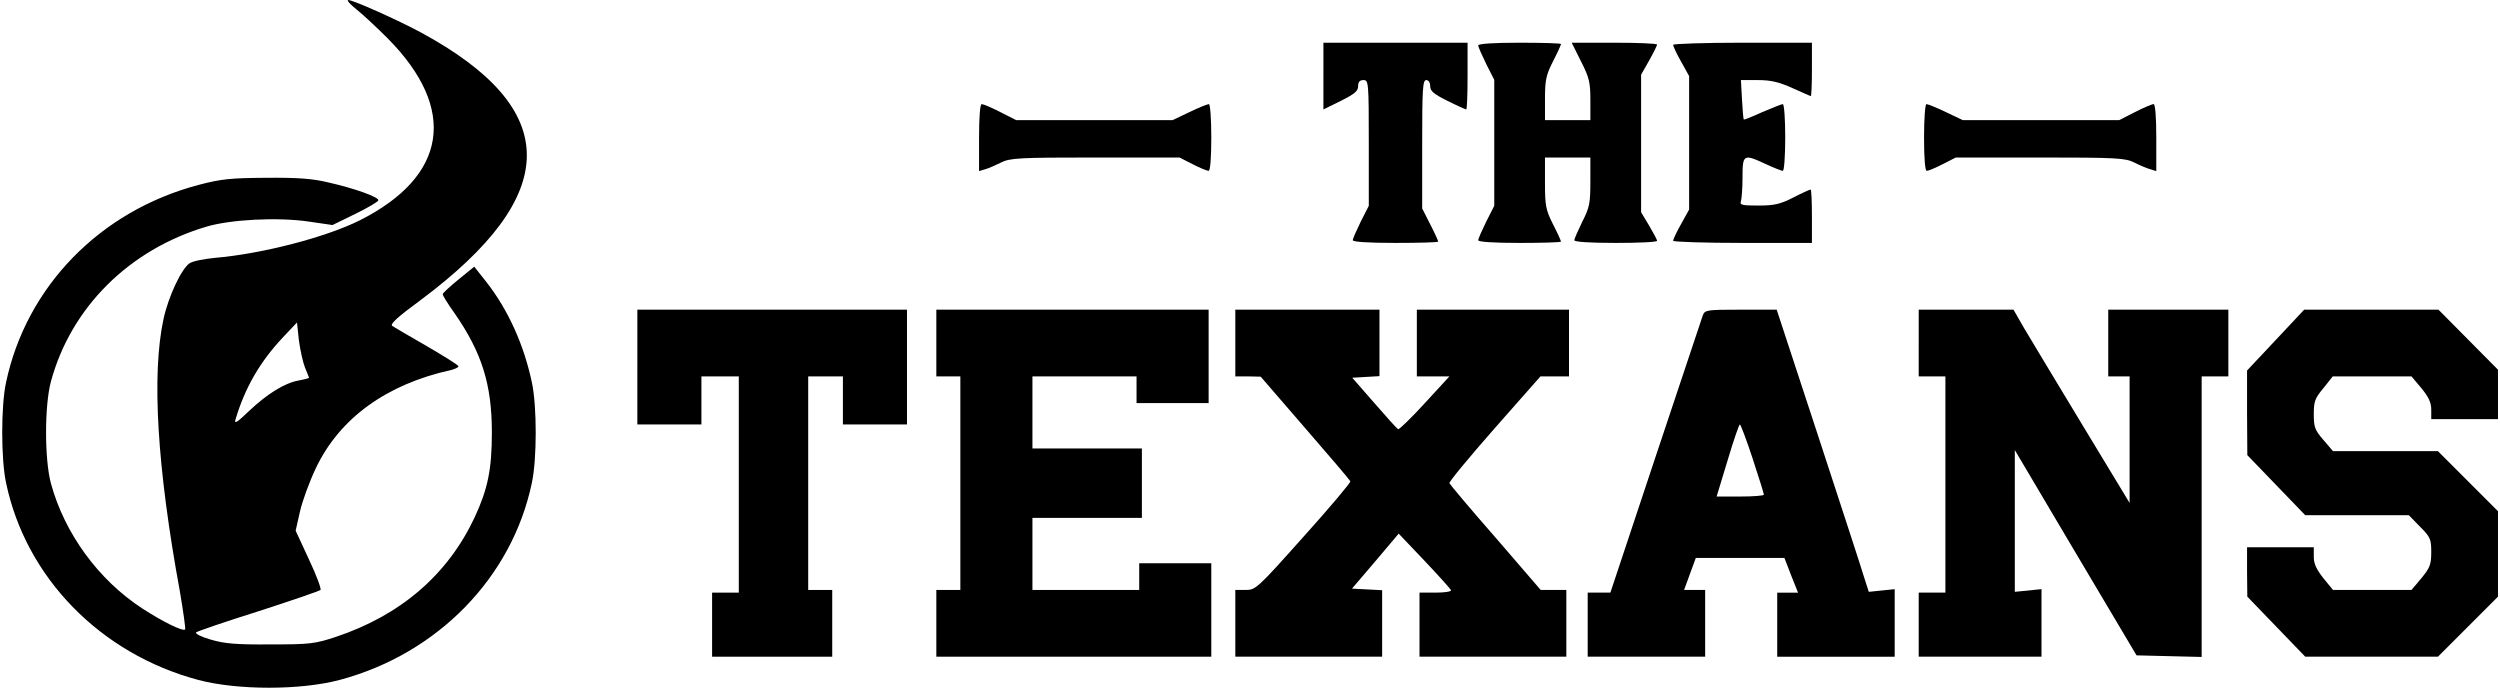
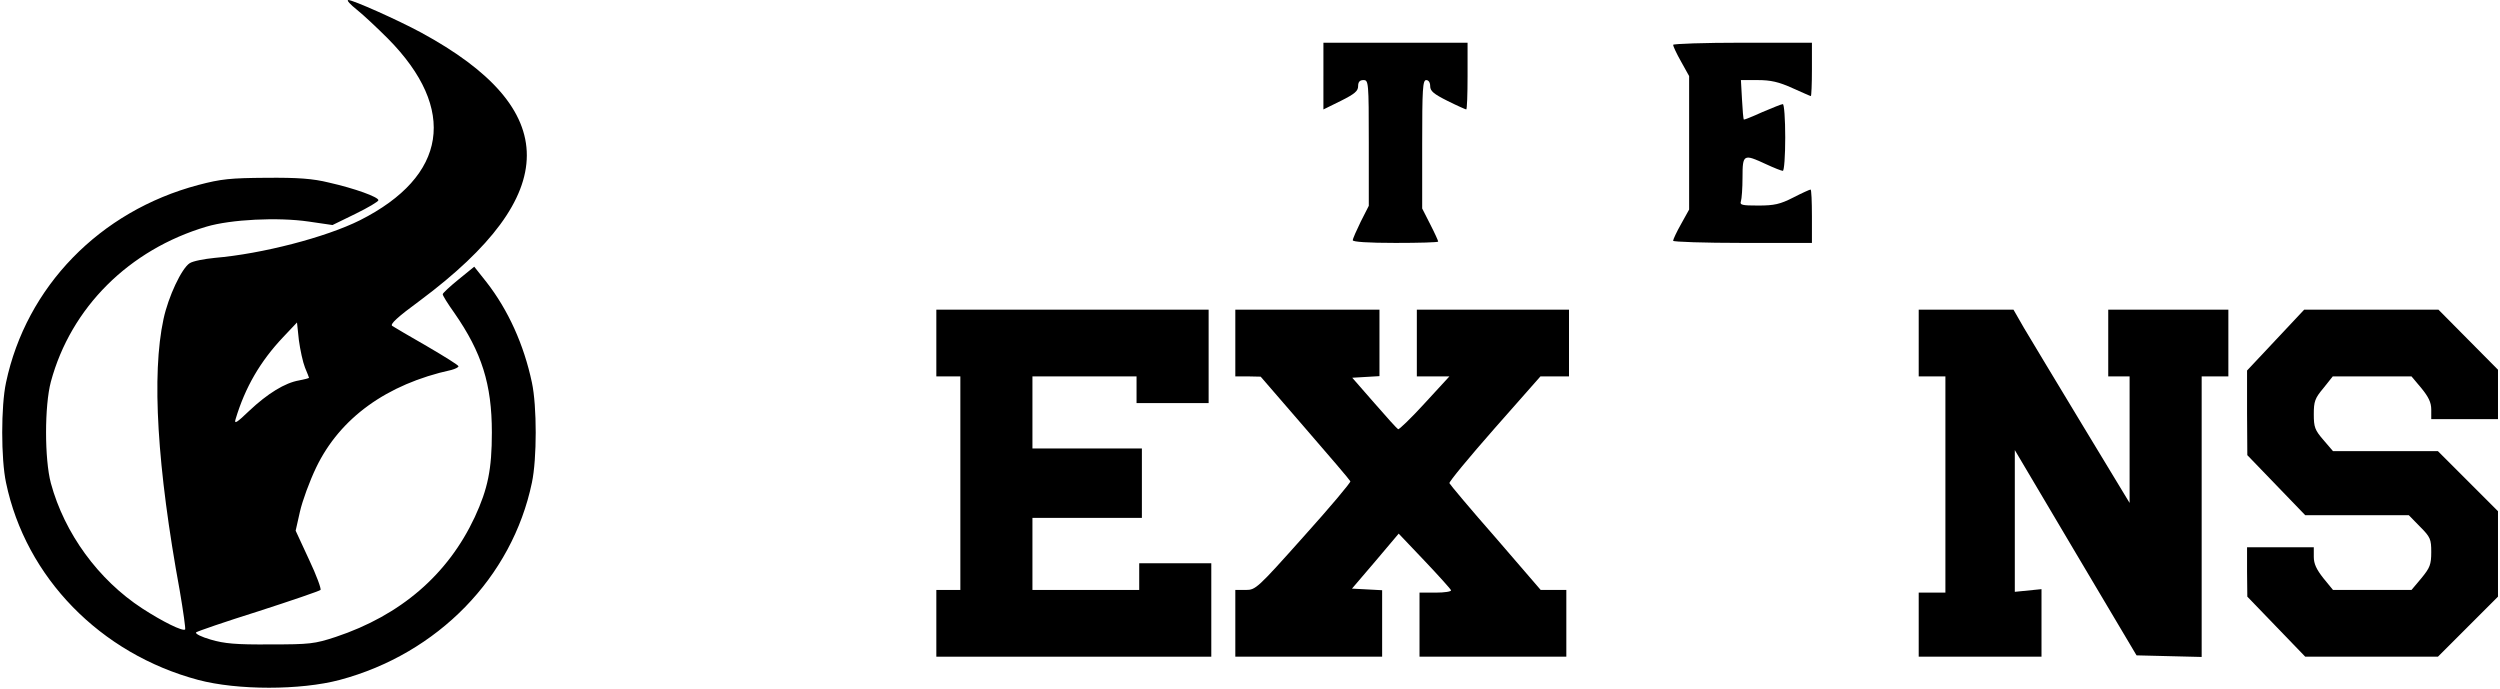
<svg xmlns="http://www.w3.org/2000/svg" version="1.0" width="247.333mm" height="68.138mm" viewBox="0 0 935 258" preserveAspectRatio="xMidYMid meet">
  <g transform="translate(0,258) scale(0.1,-0.1)" fill="#000000" stroke="none">
    <path d="M1330 2543 c25 -20 77 -69 116 -108 261 -264 222 -515 -105 -680 -128 -64 -367 -126 -544 -141 -40 -4 -82 -12 -94 -20 -30 -19 -80 -125 -98 -209 -45 -208 -24 -556 61 -1019 13 -76 22 -141 20 -144 -9 -8 -84 29 -161 79 -164 107 -291 281 -342 469 -24 90 -24 290 0 380 75 278 293 495 583 581 91 27 267 36 383 19 l89 -13 86 42 c47 23 86 46 86 51 0 12 -88 44 -185 66 -61 15 -116 19 -235 18 -134 -1 -168 -4 -255 -27 -369 -98 -644 -381 -720 -740 -19 -88 -19 -286 0 -375 74 -355 353 -641 720 -739 147 -39 383 -39 530 0 367 98 646 384 720 739 19 89 19 287 0 375 -30 142 -89 272 -170 376 l-46 58 -59 -48 c-32 -26 -59 -51 -59 -55 -1 -4 19 -36 44 -71 102 -147 140 -266 140 -447 0 -138 -15 -211 -64 -317 -101 -216 -278 -368 -521 -449 -79 -26 -97 -28 -245 -28 -129 -1 -172 3 -223 18 -35 10 -59 22 -55 27 4 4 109 40 233 79 124 40 229 76 233 80 4 3 -15 55 -43 114 l-50 108 16 71 c9 40 36 114 61 166 89 185 264 312 506 365 15 4 27 10 27 14 0 4 -53 37 -118 75 -64 37 -123 71 -130 76 -10 6 19 33 105 96 531 396 532 716 3 1003 -87 47 -255 122 -273 122 -7 -1 8 -17 33 -37z m-195 -1340 c8 -19 15 -37 15 -38 0 -2 -17 -6 -37 -10 -53 -9 -118 -49 -187 -114 -48 -46 -57 -51 -51 -31 36 120 93 217 178 307 l52 55 7 -66 c5 -37 15 -83 23 -103z" />
    <path d="M4950 2295 l0 -125 65 32 c52 26 65 37 65 55 0 16 6 23 20 23 19 0 20 -7 20 -235 l0 -236 -30 -59 c-16 -33 -30 -64 -30 -70 0 -6 57 -10 160 -10 88 0 160 2 160 5 0 3 -13 32 -30 65 l-30 59 0 241 c0 207 2 240 15 240 9 0 15 -9 15 -23 0 -18 13 -29 65 -55 36 -18 68 -32 70 -32 3 0 5 56 5 125 l0 125 -270 0 -270 0 0 -125z" />
-     <path d="M5530 2410 c0 -6 14 -37 30 -70 l30 -59 0 -236 0 -236 -30 -59 c-16 -33 -30 -64 -30 -70 0 -6 55 -10 155 -10 85 0 155 2 155 5 0 3 -13 32 -30 65 -27 54 -30 69 -30 155 l0 95 85 0 85 0 0 -90 c0 -81 -3 -97 -30 -150 -16 -33 -30 -64 -30 -70 0 -6 55 -10 155 -10 85 0 155 3 155 8 0 4 -14 30 -30 57 l-30 50 0 258 0 257 30 53 c17 30 30 57 30 60 0 4 -72 7 -160 7 l-160 0 35 -70 c31 -61 35 -79 35 -145 l0 -75 -85 0 -85 0 0 80 c0 70 4 89 30 140 17 33 30 62 30 65 0 3 -70 5 -155 5 -100 0 -155 -4 -155 -10z" />
    <path d="M6260 2412 c0 -5 13 -33 30 -63 l30 -54 0 -250 0 -250 -30 -54 c-17 -30 -30 -58 -30 -63 0 -4 117 -8 260 -8 l260 0 0 100 c0 55 -2 100 -5 100 -3 0 -32 -13 -65 -30 -49 -25 -71 -30 -131 -30 -61 0 -70 2 -65 16 3 9 6 49 6 90 0 87 4 88 88 49 30 -14 58 -25 63 -25 5 0 9 56 9 125 0 69 -4 125 -9 125 -5 0 -39 -14 -77 -30 -37 -17 -68 -29 -69 -28 -2 2 -5 36 -7 76 l-4 72 63 0 c49 0 79 -7 130 -30 36 -16 67 -30 69 -30 2 0 4 45 4 100 l0 100 -260 0 c-143 0 -260 -4 -260 -8z" />
-     <path d="M3660 2064 l0 -125 23 7 c12 3 39 15 59 25 34 17 64 19 353 19 l316 0 49 -25 c27 -14 54 -25 60 -25 6 0 10 46 10 125 0 69 -4 125 -9 125 -5 0 -38 -13 -73 -30 l-63 -30 -293 0 -293 0 -59 30 c-33 17 -64 30 -70 30 -6 0 -10 -46 -10 -126z" />
-     <path d="M7200 2065 c0 -79 4 -125 10 -125 6 0 33 11 60 25 l49 25 316 0 c289 0 319 -2 353 -19 20 -10 47 -22 60 -25 l22 -7 0 125 c0 80 -4 126 -10 126 -6 0 -37 -13 -70 -30 l-59 -30 -293 0 -293 0 -63 30 c-35 17 -68 30 -73 30 -5 0 -9 -56 -9 -125z" />
-     <path d="M2380 1205 l0 -215 120 0 120 0 0 90 0 90 70 0 70 0 0 -405 0 -405 -50 0 -50 0 0 -120 0 -120 225 0 225 0 0 125 0 125 -45 0 -45 0 0 400 0 400 65 0 65 0 0 -90 0 -90 120 0 120 0 0 215 0 215 -505 0 -505 0 0 -215z" />
    <path d="M3500 1295 l0 -125 45 0 45 0 0 -400 0 -400 -45 0 -45 0 0 -125 0 -125 515 0 515 0 0 175 0 175 -135 0 -135 0 0 -50 0 -50 -200 0 -200 0 0 135 0 135 205 0 205 0 0 130 0 130 -205 0 -205 0 0 135 0 135 195 0 195 0 0 -50 0 -50 135 0 135 0 0 175 0 175 -510 0 -510 0 0 -125z" />
    <path d="M4620 1295 l0 -125 48 0 47 -1 166 -192 c92 -106 168 -195 170 -200 2 -4 -76 -97 -175 -207 -174 -195 -180 -200 -217 -200 l-39 0 0 -125 0 -125 275 0 275 0 0 125 0 124 -56 3 -57 3 88 103 87 103 97 -102 c53 -56 98 -106 99 -110 2 -5 -24 -9 -57 -9 l-61 0 0 -120 0 -120 275 0 275 0 0 125 0 125 -48 0 -48 0 -169 196 c-94 107 -171 199 -173 204 -2 5 74 97 169 205 l172 195 53 0 54 0 0 125 0 125 -285 0 -285 0 0 -125 0 -125 61 0 61 0 -92 -100 c-51 -56 -96 -99 -100 -98 -4 2 -44 46 -89 98 l-83 95 51 3 51 3 0 125 0 124 -270 0 -270 0 0 -125z" />
-     <path d="M6371 1398 c-4 -13 -84 -251 -177 -530 l-169 -508 -42 0 -43 0 0 -120 0 -120 220 0 220 0 0 125 0 125 -39 0 -40 0 22 60 22 60 166 0 166 0 25 -65 26 -65 -39 0 -39 0 0 -120 0 -120 220 0 220 0 0 126 0 127 -49 -5 -48 -5 -18 56 c-9 31 -87 269 -172 529 l-155 472 -134 0 c-130 0 -135 -1 -143 -22z m187 -536 c23 -70 42 -131 42 -135 0 -4 -40 -7 -89 -7 l-88 0 41 135 c22 74 43 135 46 135 3 0 25 -58 48 -128z" />
    <path d="M7180 1295 l0 -125 50 0 50 0 0 -405 0 -405 -50 0 -50 0 0 -120 0 -120 230 0 230 0 0 126 0 127 -50 -5 -50 -5 0 265 0 266 228 -385 228 -384 122 -3 122 -3 0 526 0 525 50 0 50 0 0 125 0 125 -225 0 -225 0 0 -125 0 -125 40 0 40 0 0 -237 0 -237 -178 294 c-98 162 -196 325 -218 362 l-39 68 -177 0 -178 0 0 -125z" />
    <path d="M8517 1306 l-107 -114 0 -159 1 -158 108 -112 109 -113 194 0 194 0 42 -43 c39 -39 42 -47 42 -95 0 -47 -5 -59 -37 -98 l-37 -44 -147 0 -147 0 -36 44 c-26 33 -36 54 -36 80 l0 36 -125 0 -125 0 0 -92 1 -93 108 -112 109 -113 249 0 248 0 113 113 112 112 0 160 0 160 -113 113 -112 112 -197 0 -196 0 -36 42 c-32 37 -36 48 -36 96 0 48 4 60 36 98 l35 44 148 0 147 0 37 -44 c27 -33 37 -54 37 -80 l0 -36 125 0 125 0 0 93 0 92 -112 113 -111 112 -251 0 -252 0 -107 -114z" />
  </g>
</svg>